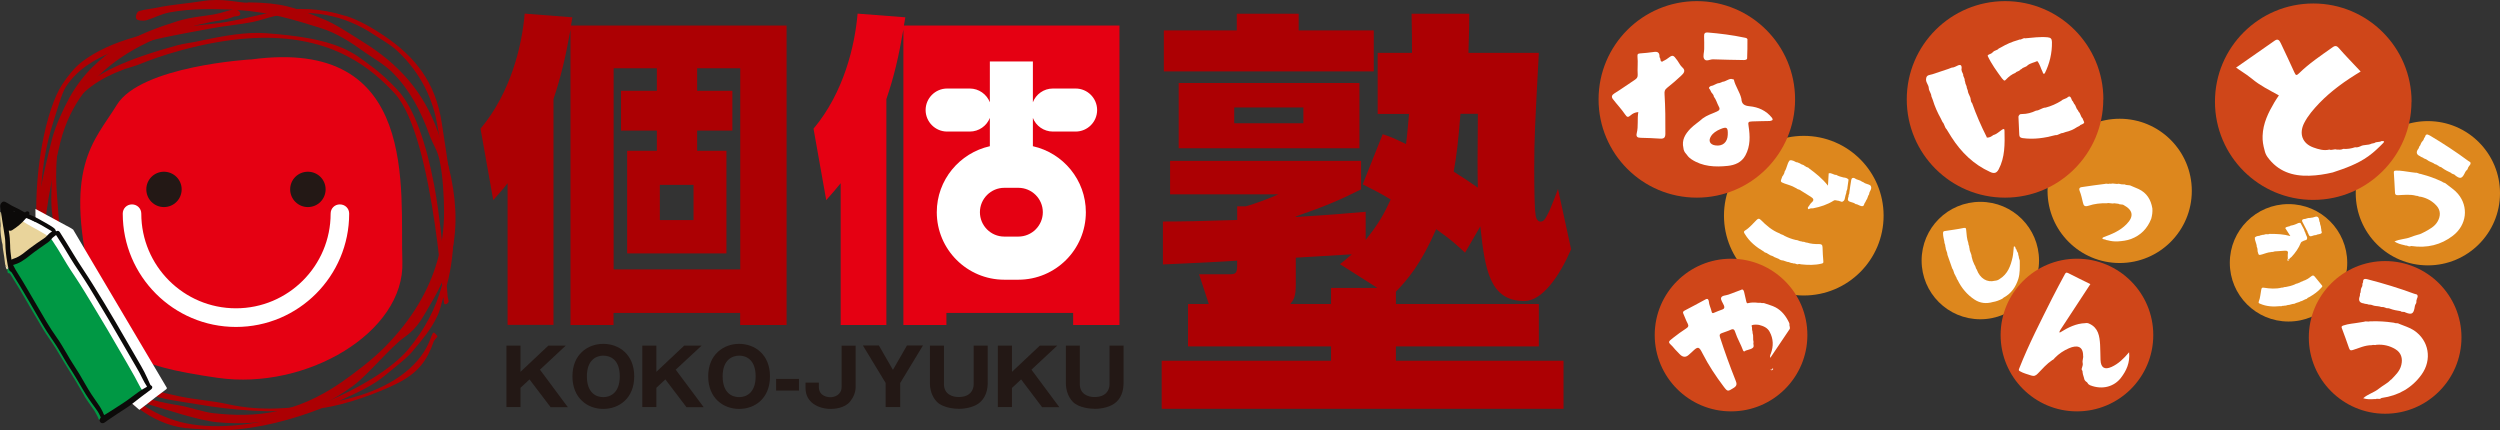
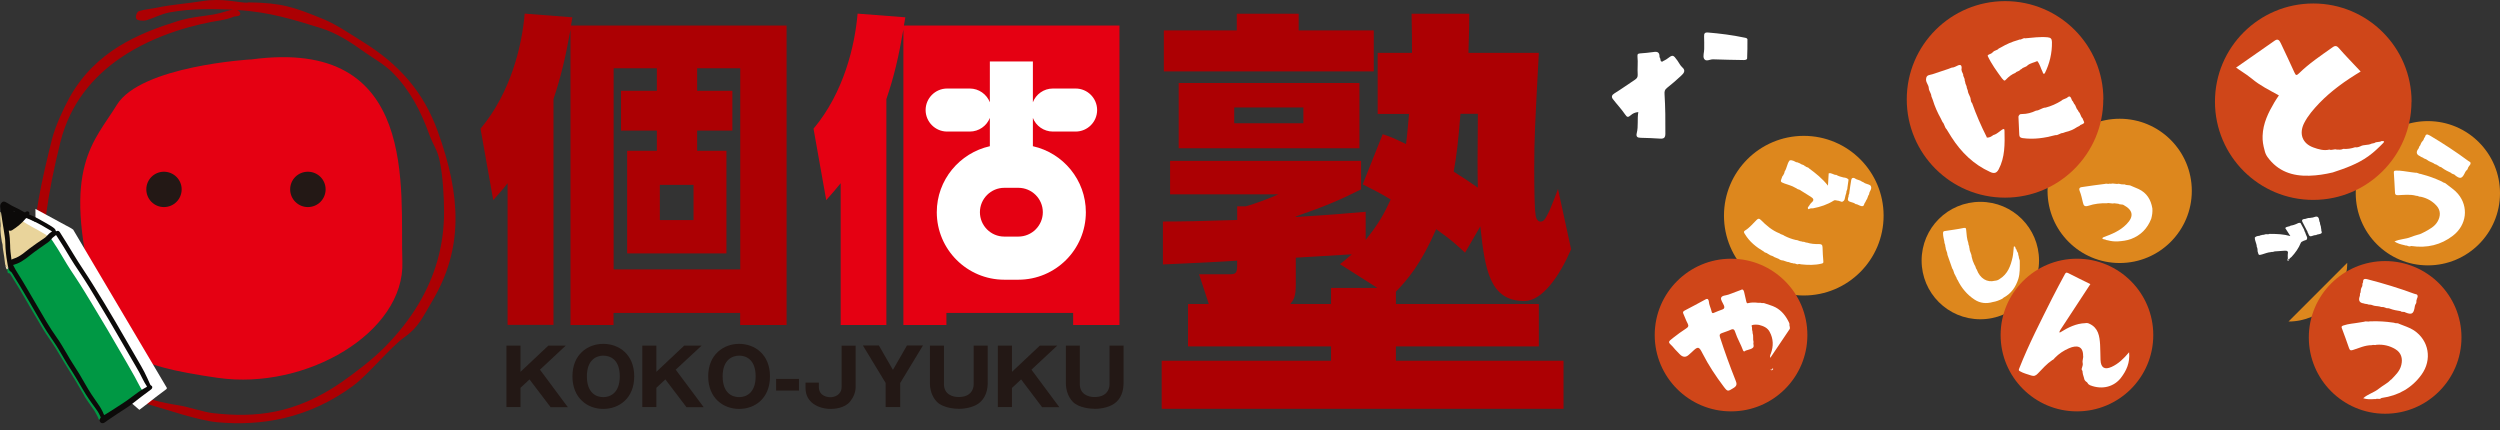
<svg xmlns="http://www.w3.org/2000/svg" id="_レイヤー_1" viewBox="0 0 244 42.01">
  <rect x="0" y="0" width="244" height="42.01" fill="#333333" stroke="none" />
  <defs>
    <style>.cls-1{fill:#009844;}.cls-1,.cls-2,.cls-3,.cls-4,.cls-5,.cls-6,.cls-7,.cls-8{fill-rule:evenodd;}.cls-1,.cls-2,.cls-3,.cls-4,.cls-5,.cls-6,.cls-7,.cls-8,.cls-9,.cls-10,.cls-11,.cls-12{stroke-width:0px;}.cls-2{fill:#0c0a09;}.cls-3{fill:#cf4619;}.cls-4{fill:#dd871d;}.cls-5{fill:#e9d49b;}.cls-6{fill:#ede4c2;}.cls-7,.cls-12{fill:#fff;}.cls-8{fill:#fdfdfd;}.cls-9{fill:#231815;}.cls-10{fill:#e50012;}.cls-11{fill:#ac0003;}</style>
  </defs>
  <path class="cls-4" d="m213.92,18.63c0,3.89-3.15,7.04-7.04,7.04s-7.04-3.15-7.04-7.04,3.15-7.04,7.04-7.04,7.04,3.15,7.04,7.04Z" />
  <path class="cls-3" d="m205.28,9.7c0,5.29-4.29,9.59-9.59,9.59s-9.59-4.29-9.59-9.59S190.4.11,195.7.11s9.59,4.29,9.59,9.59Z" />
  <path class="cls-4" d="m199.01,25.43c0,3.16-2.56,5.73-5.73,5.73s-5.73-2.56-5.73-5.73,2.56-5.73,5.73-5.73,5.73,2.56,5.73,5.73Z" />
  <path class="cls-3" d="m210.16,32.7c0,4.12-3.34,7.45-7.45,7.45s-7.45-3.34-7.45-7.45,3.34-7.45,7.45-7.45,7.45,3.34,7.45,7.45Z" />
  <path class="cls-7" d="m190.15,6.73c.11-.04.23-.09.34-.13.23,0,.42-.14.62-.22.25-.1.35,0,.35.26-.07.23.06.42.15.63-.03.2.17.36.14.56.02.06.04.11.05.17,0,.21.17.37.16.57.03.09.07.19.1.28.01.31.27.55.28.87.02.13.04.25.14.35.4,1.13.88,2.23,1.42,3.3,0,.04,0,.06.04.06.24.01.43-.11.61-.25.33-.08.56-.33.83-.51.18-.12.26-.11.26.09.03,1.3.05,2.6-.57,3.77-.2.37-.44.44-.84.25-1.6-.73-2.81-1.9-3.77-3.4-.16-.25-.31-.51-.47-.76-.21-.2-.2-.51-.4-.71-.06-.12-.11-.24-.17-.35-.32-.57-.59-1.18-.78-1.81-.05-.12-.09-.24-.14-.36,0-.28-.24-.5-.25-.79-.01-.33-.33-.58-.26-.93.04-.38.36-.34.6-.42" />
  <path class="cls-7" d="m203.24,11.52c.06.14.12.28.18.42-.07.23-.34.17-.45.34-.08.04-.16.08-.24.12-.35.24-.73.4-1.14.49-.08.03-.17.06-.25.09-.27,0-.46.24-.74.21-1.04.28-2.09.44-3.19.29-.26-.04-.32-.13-.33-.35-.02-.58-.05-1.17-.08-1.75.05-.18.16-.27.34-.25.48,0,.94-.12,1.37-.33.34-.01.6-.3.95-.3.54-.14,1.04-.37,1.52-.66.18-.2.48-.18.66-.38.04-.02.08-.03.12-.05.24.06.18.36.35.48.04.08.09.17.13.25.18.16.17.44.35.6.03.05.06.11.09.17.19.17.18.45.36.62Z" />
  <path class="cls-7" d="m197.65,3.74c.73-.06,1.45-.17,2.2-.1.32.03.41.16.42.46.02,1.09-.23,2.11-.7,3.06-.18.12-.18-.08-.22-.16-.18-.34-.25-.73-.51-1.04-.31.15-.67.19-.95.42-.15.18-.42.17-.58.35-.05.03-.09.05-.14.08-.11.17-.35.14-.46.3-.36.14-.66.37-.93.66-.19.23-.26-.03-.38-.11-.52-.71-1.04-1.42-1.41-2.22.1-.19.35-.14.45-.31.04,0,.06,0,.07-.04.14-.19.42-.16.56-.35.08-.04.17-.08.25-.13.51-.3,1.04-.53,1.61-.69.06-.02.11-.04.17-.06.2.03.34-.16.53-.13Z" />
  <path class="cls-7" d="m205.91,17.93c.05,0,.1,0,.15,0,.24-.06.48.07.72,0,.19.06.39.08.6.07.19.11.43.03.62.14.24.1.49.2.73.31.8.38,1.2,1.04,1.34,1.89.03.34-.02.68-.11,1.01-.37.95-1.02,1.62-1.98,1.98-.41.15-.84.2-1.27.23-.34.02-.68-.02-1.01-.11-.05,0-.1-.02-.15-.03-.07-.06-.16-.04-.24-.07-.2-.07-.12-.14,0-.2.82-.3,1.62-.63,2.24-1.27.73-.74.65-1.36-.27-1.86-.16-.11-.36-.02-.52-.13-.14-.02-.28-.03-.42-.05-.24.07-.47-.07-.71,0-.61-.02-1.22.05-1.79.24-.38.12-.48,0-.55-.32-.09-.36-.16-.74-.3-1.08-.17-.4.11-.41.34-.44.7-.11,1.41-.2,2.11-.29.15-.07.3.05.45-.03Z" />
  <path class="cls-7" d="m196.99,24.89c.02.06.04.12.05.18-.02.16.11.28.09.44,0,.57.03,1.15-.14,1.71-.25.79-.69,1.43-1.44,1.83-.05.03-.09.08-.13.11-.3.15-.6.27-.93.32-.62.18-1.22.12-1.76-.23-.74-.48-1.29-1.14-1.67-1.93-.11-.09-.08-.25-.18-.34-.01-.03-.03-.07-.04-.1-.16-.2-.14-.47-.3-.67-.16-.45-.31-.89-.47-1.34,0-.26-.18-.47-.18-.72-.01-.04-.02-.08-.03-.12.02-.16-.11-.28-.09-.44-.05-.27-.13-.53-.13-.82,0-.17.05-.2.17-.22.62-.1,1.24-.17,1.84-.3.25-.05.23.07.25.21.04.42.06.85.21,1.26-.02.16.11.28.09.44.01.04.02.08.03.12,0,.27.2.5.2.77.06.28.15.54.28.8.12.13.1.33.22.46.32.87,1.01,1.29,1.77,1.09.16-.01.32-.06.45-.16.81-.49,1.09-1.29,1.28-2.14.07-.34.08-.69.12-1.04.21-.04.11.2.23.25.03.08.06.16.09.24.08.1.12.21.11.33Z" />
  <path class="cls-7" d="m201.09,32.2c-.04.06-.06.13-.09.19,0,.13.07.03.11.03.74-.46,1.52-.85,2.41-.88.15-.03.28-.01.41.06.87.4.99,1.21,1.04,2.04.03.49.02.99.04,1.48.03.77.39,1,1.08.69.66-.3,1.17-.79,1.71-1.43.1,1.02-.26,1.8-.8,2.5-.63.82-1.77,1.21-3.01.72-.09-.06-.2-.1-.24-.22-.02-.03-.04-.06-.07-.08-.15-.09-.26-.22-.28-.41-.08-.22-.14-.45-.15-.69-.07-.08-.11-.16-.06-.27.05-.17.12-.33.08-.51-.06-.24.09-.48.04-.72,0-.9-.58-1.06-1.38-.71-.51.22-.98.53-1.38.94-.07.08-.13.18-.24.21-.54.36-.97.85-1.42,1.32-.2.21-.37.28-.64.19-.38-.13-.77-.22-1.11-.42-.12-.07-.13-.11-.06-.28.93-2.36,2.09-4.6,3.22-6.86.38-.77.81-1.53,1.21-2.29.09-.17.14-.25.36-.14.71.37,1.43.71,2.15,1.07" />
  <path class="cls-4" d="m244,18.86c0,3.89-3.15,7.04-7.04,7.04s-7.04-3.15-7.04-7.04,3.15-7.04,7.04-7.04,7.04,3.15,7.04,7.04Z" />
  <path class="cls-3" d="m235.36,9.92c0,5.29-4.29,9.59-9.59,9.59s-9.59-4.29-9.59-9.59S220.48.34,225.78.34s9.59,4.29,9.59,9.59Z" />
-   <path class="cls-4" d="m229.09,25.65c0,3.16-2.56,5.73-5.73,5.73s-5.73-2.56-5.73-5.73,2.56-5.73,5.73-5.73,5.73,2.56,5.73,5.73Z" />
+   <path class="cls-4" d="m229.09,25.65c0,3.16-2.56,5.73-5.73,5.73Z" />
  <path class="cls-3" d="m240.24,32.93c0,4.12-3.34,7.45-7.45,7.45s-7.45-3.34-7.45-7.45,3.34-7.45,7.45-7.45,7.45,3.34,7.45,7.45Z" />
  <path class="cls-7" d="m232.44,13.77c.12.01.39-.04.15.2-.45.46-.91.9-1.44,1.28-1.06.76-2.26,1.18-3.47,1.58-.76.18-1.52.3-2.3.32-1.64.05-3.05-.42-4.07-1.82-.15-.21-.24-.43-.29-.67-.13-.46-.21-.92-.19-1.4.04-1.23.56-2.27,1.16-3.29.13-.22.27-.42.43-.66-.92-.51-1.85-.96-2.64-1.63-.17-.12-.33-.24-.49-.37-.32-.22-.65-.43-1.05-.71,1.34-.94,2.56-1.79,3.78-2.64.32-.22.46,0,.59.27.44.95.9,1.88,1.32,2.83.14.32.21.33.46.09.97-.95,2.09-1.7,3.19-2.48.2-.14.4-.31.67,0,.68.78,1.41,1.52,2.15,2.31-1.48.89-2.85,1.86-4.03,3.08-.56.59-1.1,1.2-1.48,1.94-.53,1.04-.19,2,.89,2.39.5.18,1.02.34,1.57.21.24.1.48-.09.72,0,.22.01.43.03.63-.07.4.03.78-.03,1.16-.16.18.04.35-.02.51-.09.34-.19.75-.08,1.09-.26.09-.02.19-.04.28-.06.21-.16.5-.05.71-.2Z" />
  <path class="cls-7" d="m236.64,22.64c.49-.28.99-.52,1.28-1.04.29-.52.3-1.07-.12-1.53-.41-.45-.93-.74-1.54-.87-.15.03-.28-.11-.44-.09-.59-.17-1.19-.08-1.78-.06-.24,0-.28-.07-.29-.28-.02-.63-.08-1.26-.11-1.9,0-.12-.02-.21.19-.22.52-.02,1.02.1,1.53.16.13.02.27.03.4.05.19-.03.34.13.52.12.04.01.09.02.13.04.62.16,1.23.38,1.81.65.04.02.08.04.13.06.11.12.3.09.4.22.39.32.83.58,1.15.97,1.06,1.26.86,3.04-.49,4.08-1.16.9-2.53,1.24-4.07,1.01-.04,0-.08.02-.12.03-.16.04-.28-.11-.44-.08-.05-.01-.09-.03-.14-.04-.33-.07-.65-.16-.94-.35.5-.25,1.1-.22,1.61-.44.21-.09.45-.15.67-.22.23-.05.44-.15.64-.27Z" />
  <path class="cls-7" d="m239.24,16.88c-.3-.14-.61-.29-.88-.49-.1-.12-.29-.09-.38-.21l-.02-.03h-.04c-.1-.12-.29-.09-.39-.21-.21-.12-.45-.17-.64-.33-.12-.11-.3-.1-.41-.22-.06-.03-.13-.05-.19-.08-.03-.02-.07-.05-.1-.07q-.47-.2-.23-.62s.04-.03.03-.05c.12-.09.08-.27.21-.36.06-.17.13-.33.26-.46.12-.09.08-.27.21-.36.07-.27.17-.35.49-.16,1.28.76,2.53,1.58,3.72,2.46.06.05.14.08.21.13.1.16-.01.26-.09.37-.03,0-.04.02-.03.05-.12.09-.08.27-.21.36-.12.1-.18.25-.25.39-.24.46-.44.48-.9.11-.09-.13-.29-.09-.38-.22Z" />
-   <path class="cls-7" d="m224.4,27.6s.06-.02.09-.04c.08-.09.21-.06.29-.14.29-.09.55-.25.78-.44.15-.12.25-.13.37.03.22.28.45.56.68.83.08.09.06.12-.02.21-.34.4-.76.69-1.21.95-.07.04-.16.05-.2.13-.07.09-.21.05-.29.14-.03.01-.07.03-.1.04-.11.09-.26.07-.37.16-.11.03-.21.07-.32.1-.11.07-.22.1-.35.1-.11.03-.22.06-.34.09-.16-.02-.29.1-.44.07-.03,0-.07.01-.1.02-.11-.03-.21.08-.33.03-.66.07-1.32.04-1.94-.23-.1-.04-.21-.07-.14-.23.15-.37.16-.77.24-1.16.03-.16.09-.21.25-.18.58.09,1.17.14,1.75-.01.14.02.25-.08.39-.06.3-.05.6-.13.88-.25.12-.1.3-.07.42-.17Z" />
  <path class="cls-7" d="m220.58,22.98c.09-.02.18-.04.26-.06.14.02.26-.09.4-.06.02.01.03,0,.05,0,.11.04.21-.07.32-.03.63,0,1.25.02,1.93.21-.19-.3-.35-.54-.5-.78.13-.18.38-.11.53-.24.19-.02.37-.09.55-.16.13-.07.26-.14.41-.1.1.18.19.36.29.54.09.11.07.26.16.37.02.07.04.13.07.2.06.18.22.34.06.54-.09.03-.18.06-.27.09-.09.07-.23.07-.28.2-.21.52-.53.97-.91,1.38-.06.07-.17.1-.2.19-.01.06-.05.08-.1.05-.07-.04-.07-.1-.06-.17,0-.12-.02-.26,0-.37.07-.28-.09-.32-.3-.31-.29.02-.58.04-.88.06-.13-.02-.25.09-.39.06-.03,0-.07.01-.1.02-.29.02-.56.14-.84.22-.33.09-.33.09-.42-.24-.02-.06-.04-.11-.02-.18-.01-.11-.02-.22-.08-.32,0-.3-.19-.57-.19-.87v-.02s0-.02,0-.02c.14-.15.33-.15.51-.18Z" />
  <path class="cls-7" d="m225.42,21.28s.1-.02.15-.03c.2.01.37-.13.57-.11.27.11.16.41.29.59-.02.18.11.33.1.51.01.05.02.11.03.16-.03.11.07.21.04.33-.14.17-.38.1-.54.21-.14,0-.27.04-.4.09-.17.07-.28.03-.34-.15-.01-.03-.03-.07-.04-.1-.08-.08-.05-.21-.14-.3-.14-.28-.29-.55-.43-.83-.07-.14-.02-.24.14-.27.2.01.37-.13.57-.11Z" />
  <path class="cls-8" d="m223.24,25.23s-.01.23.16.12c0,.07-.05.12-.12.08-.08-.04-.09-.12-.04-.2Z" />
  <path class="cls-7" d="m233.37,37.06c.41-.43.86-.83,1-1.45.15-.62-.01-1.19-.58-1.53-.56-.34-1.17-.48-1.84-.43-.15.07-.32-.03-.47.04-.66,0-1.24.28-1.84.47-.25.08-.31,0-.38-.2-.21-.64-.46-1.27-.69-1.91-.04-.12-.08-.21.13-.28.52-.18,1.08-.2,1.62-.3.14-.02.29-.05.43-.07.18-.08.39.03.57-.04.05,0,.1,0,.15,0,.69-.02,1.37.02,2.05.12.05,0,.1.01.15.02.14.09.33,0,.47.1.49.21,1.02.35,1.47.65,1.46.98,1.79,2.86.72,4.33-.92,1.27-2.23,2.03-3.87,2.26-.04,0-.08.04-.11.06-.15.09-.32-.03-.47.05-.05,0-.1,0-.16,0-.36.03-.72.03-1.07-.08.44-.41,1.06-.55,1.52-.93.19-.16.42-.29.62-.43.22-.13.41-.29.58-.47Z" />
  <path class="cls-7" d="m234.31,30.37c-.35-.06-.71-.11-1.04-.24-.14-.09-.32,0-.46-.1l-.03-.02h-.04c-.14-.09-.32,0-.46-.09-.25-.06-.51-.03-.75-.14-.15-.08-.34-.01-.49-.1-.07,0-.15-.02-.22-.03-.04-.01-.08-.03-.13-.04q-.54-.07-.42-.57s.03-.04.01-.06c.1-.13,0-.3.11-.43.01-.19.03-.38.13-.55.1-.13,0-.3.11-.43,0-.3.07-.41.45-.31,1.55.4,3.06.86,4.55,1.41.08.03.17.05.25.07.15.13.07.27.02.41-.03.02-.03.04-.01.06-.1.13,0,.3-.1.43-.1.14-.11.31-.14.47-.11.54-.31.62-.89.38-.13-.1-.32,0-.45-.11Z" />
  <path class="cls-11" d="m64.11,6.66v2.2h-3.5v3.89h3.5v1.97h-2.9v10.01h9.69v-10.01h-2.86v-1.97h3.44v-3.89h-3.44v-2.2h4.21v19.63h-12.36V6.66h4.23Zm-14.56,25.05h4.47V9.67c.72-2.16,1.17-4.03,1.66-6.79v28.84h4.2v-1.18h12.36v1.18h4.53V2.49h-21.04l.13-.8-4.65-.36c-.26,3.1-1.34,7.69-4.31,11.23l1.24,6.97c.7-.8.93-1.04,1.4-1.65v13.83Zm18.14-13.67v3.44h-3.29v-3.44h3.29Z" />
  <path class="cls-11" d="m144.24,11.12c-.04,4.31-.04,5.64,0,7.2-.83-.58-1.24-.86-2.36-1.57.29-1.58.45-2.99.66-5.64h1.7Zm.24,10.97c.45,4.22.91,7.29,4.3,7.29,1.75,0,3.44-2.45,4.56-5.05l-1.28-5.88c-.21.57-.46,1.23-.83,2.11-.33.66-.5,1.07-.87,1.07-.41,0-.5-.58-.5-.79-.08-.41-.12-2.32-.12-4.42,0-2.86.08-4.36.45-11.26h-6.87c.08-2.58.08-2.86.08-3.82h-5.63c.04,2,.04,2.37.04,3.82h-3.35v5.96h3.06c-.13,1.4-.16,1.94-.29,2.94-1.03-.49-1.36-.67-2.28-.96l-1.95,4.89c1.21.62,1.74.87,2.73,1.48-.62,1.37-1.2,2.41-2.44,3.94v-2.74c-1.95.17-3.31.29-6.83.51v-.05c2.86-.99,4.43-1.66,6.38-2.65v-2.78h-18.64v3.27h10.56c-.49.25-2.36.96-3.19,1.17h-.82v1.33c-3.52.11-5.26.15-7.25.15v4.19c1.21-.04,6.22-.29,7.25-.37,0,1.16,0,1.33-.78,1.33h-2.94l.95,2.9h-2.03v4.14h13.96v1.4h-16.53v4.69h39.22v-4.69h-16.36v-1.4h13.95v-4.14h-13.95v-1.2c1.15-1.2,2.44-2.69,3.93-6.1,1.37.96,1.87,1.41,2.82,2.29l1.49-2.57Zm-29.44-7.62h17.64v-6.37h-17.64v6.37Zm19.38,13.63h-4.51v1.57h-3.98c.33-.41.54-.7.54-1.91v-2.61c.78-.04,4.6-.28,5.47-.33-.37.29-.5.46-1.16.96l3.65,2.32Zm-20.83-21.13h20.49V2.97h-7.33v-1.63h-6.04v1.63h-7.12v4.01Zm13.62,3.52v1.54h-6.75v-1.54h6.75Z" />
  <path class="cls-9" d="m50.8,37.85v1.88h-1.37v-6h1.37v2.56l2.72-2.56h1.7l-2.52,2.35,2.72,3.66h-1.68l-2.06-2.71-.89.83Z" />
  <path class="cls-9" d="m58.88,34.71c.65,0,1.61.35,1.61,2.02s-.98,2.03-1.61,2.03c-.67,0-1.6-.38-1.6-2.03s.97-2.02,1.6-2.02Zm3.02,2.02c0-2.14-1.49-3.17-3.02-3.17s-3.01,1.04-3.01,3.17,1.47,3.18,3.01,3.18,3.02-1.03,3.02-3.18Z" />
  <path class="cls-9" d="m64.06,37.85v1.88h-1.37v-6h1.37v2.56l2.72-2.56h1.7l-2.53,2.35,2.73,3.66h-1.68l-2.06-2.71-.89.83Z" />
  <path class="cls-9" d="m72.14,34.71c.65,0,1.61.35,1.61,2.02s-.97,2.03-1.61,2.03c-.67,0-1.61-.38-1.61-2.03s.98-2.02,1.61-2.02Zm3.01,2.02c0-2.14-1.49-3.17-3.01-3.17s-3.02,1.04-3.02,3.17,1.47,3.18,3.02,3.18,3.01-1.03,3.01-3.18Z" />
  <path class="cls-9" d="m77.98,38.12h-2.23v-1.14h2.23v1.14Z" />
  <path class="cls-9" d="m83.51,33.73v4.03c0,.53-.21,1.02-.54,1.43-.54.67-1.58.72-1.88.72-1.22,0-2.47-.63-2.47-2.03v-.54h1.3v.43c0,.95.97,1,1.12,1,.41,0,1.1-.23,1.1-1v-4.03h1.37Z" />
  <path class="cls-9" d="m87.86,39.73h-1.42v-2.35l-2.22-3.66h1.56l1.37,2.38,1.37-2.38h1.56l-2.22,3.66v2.35Z" />
  <path class="cls-9" d="m92.13,33.73v3.77c0,.96.8,1.25,1.43,1.25,1.09,0,1.47-.64,1.47-1.25v-3.77h1.37v3.69c0,.47-.12,1.26-.7,1.8-.53.51-1.45.68-2.1.68-.34,0-1.53-.06-2.15-.67-.54-.55-.69-1.3-.69-1.81v-3.69h1.37Z" />
  <path class="cls-9" d="m98.77,37.85v1.88h-1.38v-6h1.38v2.56l2.72-2.56h1.7l-2.52,2.35,2.72,3.66h-1.68l-2.05-2.71-.89.83Z" />
  <path class="cls-9" d="m105.39,33.73v3.77c0,.96.8,1.25,1.43,1.25,1.09,0,1.47-.64,1.47-1.25v-3.77h1.37v3.69c0,.47-.11,1.26-.69,1.8-.54.51-1.44.68-2.1.68-.35,0-1.53-.06-2.15-.67-.54-.55-.69-1.3-.69-1.81v-3.69h1.37Z" />
  <path class="cls-10" d="m82.06,31.72h4.45V9.67c.74-2.16,1.18-4.03,1.66-6.79v28.84h4.2v-1.18h12.37v1.18h4.52V2.49h-21.04l.14-.8-4.66-.36c-.26,3.1-1.33,7.69-4.3,11.23l1.24,6.97c.7-.8.93-1.04,1.41-1.65v13.83Z" />
  <path class="cls-12" d="m102.76,12.84h2.22c1.16,0,2.1-.94,2.1-2.1s-.94-2.1-2.1-2.1h-2.22c-.89,0-1.65.56-1.95,1.34v-3.98h-4.2v3.98c-.31-.78-1.07-1.34-1.96-1.34h-2.21c-1.16,0-2.1.95-2.1,2.1s.94,2.1,2.1,2.1h2.21c.89,0,1.65-.55,1.96-1.33v2.76c-2.95.66-5.18,3.29-5.18,6.44,0,3.64,2.96,6.59,6.59,6.59h1.37c3.64,0,6.59-2.95,6.59-6.59,0-3.15-2.22-5.78-5.17-6.44v-2.76c.3.78,1.07,1.33,1.95,1.33Zm-.98,7.87c0,1.31-1.07,2.38-2.39,2.38h-1.37c-1.32,0-2.38-1.07-2.38-2.38s1.07-2.38,2.38-2.38h1.37c1.32,0,2.39,1.07,2.39,2.38Z" />
  <path class="cls-11" d="m24.17.27c-.93,0-2.45-.49-4.51-.15-1.28.21-3,.34-4.3.62-.65.14-1.14.15-1.78.34-.23.07-.36.48-.29.72.06.23.72.25.96.19.9-.27,1.39-.6,2.3-.78,2.13-.39,4.09-.34,6.19-.27-.34.03-1.02.31-1.87.47-.97.17-2.16.24-3.53.65-3.74,1.17-8.04,2.91-10.57,7.49-.57,1.03-1.38,2.78-1.7,4.05-.92,3.7-1.89,7.81-1.89,11.81,0,1.37.19,2.92.44,4.18.4,2.09,1.16,3.62,2.44,5.16.97,1.18,2.23,2.52,3.87,3.21,1.56.67,2.24.85,4.65,1.53,1.61.46,4.78,1.55,6.62,1.72,4.22.39,8.9-.31,13.31-3.59,1.39-1.03,3.67-3.8,4.95-4.7,1.43-1,1.82-2.03,2.73-3.54,3.03-5.1,2.84-10.21.52-16.6-1.36-3.74-3.66-6.45-7.33-8.72-1.04-.64-2.55-1.67-3.74-2.16-2.98-1.22-4.13-1.63-7.47-1.67Zm-3.41,40.05c-.84-.09-2.46-.63-3.26-.75-3.7-.57-5.28-1.54-7.25-2.36-.72-.31-1.75-1.23-2.34-1.66-.78-.57-1.08-.69-1.63-1.49-1.42-2.03-1.87-4.85-1.87-8.42,0-1.43-.15-2.94.08-4.64.29-2.17.76-4.56,1.41-7.16.95-3.77,3.21-6.36,5.8-8.15,3.54-2.44,7.68-3.37,9.85-3.71.9-.15,1.28-.37,1.31-.37.22-.02.59-.03.59-.25v-.03c-.02-.18-.15-.3-.32-.35,3.1.16,5.63.97,8.18,1.76,1.62.51,3.01,1.44,4.29,2.36.9.62,1.96,1.23,2.71,1.98,1.72,1.73,2.78,3.81,3.58,6.03.41,1.11.78,1.46,1.01,2.54.33,1.48.44,3.66.44,5.07,0,3.19-.84,6.2-2.51,8.98-.86,1.44-1.95,2.83-3.26,4.16-1.16,1.18-2.87,2.49-4.26,3.46-4.47,3.08-8.36,3.48-12.55,3Z" />
-   <path class="cls-11" d="m33.7,1.55c-2.29-.73-4.72-.88-6.98-.4-2.16.46-4.05.99-6.11,1.19-5.62.53-9.82,1.58-12.6,3.68-.74.56-1.43,1.45-1.94,2.22-.75,1.14-1.49,3.29-1.97,5.93-.34,1.88-.56,4.02-.56,6.23,0,3.12.43,6.4,1.54,9.3.27.71.57,1.37.91,1.99,1.08,2.01,2.48,3.61,4.2,4.79,2.24,2.95,5.11,5.2,8.5,5.35,1.13.06,2.3.22,3.52.15,3.05-.16,6.29-1,9.22-2.15,2.45-.35,5.46-1.49,7.18-2.33,2.26-1.1,3.09-2.36,3.74-4.22,0-.02.34-.41.34-.43,0-.09-.25-.36-.34-.39-.11-.03-.19.25-.24.35-.19.55-.44,1.07-.75,1.56-1.52,2.33-4.42,3.94-8.24,4.75,1.72-.79,3.29-1.47,4.57-2.57.98-.83,1.9-1.48,2.5-2.18,1.07-1.29,1.92-2.25,2.54-3.63.22-.45.38-1.26.54-1.73.03.1.03.65.14.68.2.05.38-.18.38-.29,0,0-.1-.45-.1-.45,0-.07-.02-.3-.05-.65-.01-.12-.02-.26-.04-.41.46-1.71.68-3.53.68-5.53,0-2.99-.55-6.38-1.17-10.4-.61-3.94-2.6-6.44-5.65-8.49-1.13-.76-2.45-1.52-3.74-1.93ZM6.1,30.97c-.23-.46-.43-.93-.62-1.43-1.1-2.86-1.52-6.09-1.52-9.17,0-3.53.51-6.17,1.27-8.56.36-1.11.8-2.72,1.2-3.34,2.32-3.53,7.32-4.44,14.25-5.71,1.33-.25,2.59-.34,4.01-.62.65-.13,1.43-.42,2.12-.57,3.41-.73,6.71-.18,9.76,1.86.5.33,1.51.93,1.95,1.31,2.18,1.92,3.62,4.46,4.13,7.29.71,3.98,1.16,7.35,1.16,10.31,0,1.47-.13,2.84-.37,4.14-.21-2.02-.51-5.43-1.07-8.43-.75-3.96-1.92-7.5-3.57-9.27-.73-.78-1.58-1.61-2.61-2.36-.9-.67-1.59-1.23-2.79-1.75-1.9-.82-4.36-1.2-7.43-1.43-1.9-.14-4.07.23-6.51.76-.64.15-1.49.24-2.16.42-9.97,2.74-12.26,5.51-12.26,12.91,0,1.33-.16,2.86.21,4.44.11.48.08.97.14,1.44.38,3.34,1.15,6.33,2.27,8.89.48,1.13,1.04,2.18,1.65,3.14-.36-.31-2.5-2.8-3.23-4.3Zm12.65,10.45c-2.87-.44-5.38-1.92-7.42-4.22.93.5,1.99.74,3.01,1.18,1.43.62,3.2.78,4.74,1.05,3.84.67,7.42.86,10.61.6-3.62,1.23-7.57,1.91-10.94,1.39Zm-12.41-15.03c-.3-1.46-.36-2.11-.49-3.73-.13-1.7-.37-4.09-.37-5.44,0-5.48,1.48-8.56,6.72-10.49.17-.06,1-.3,1.18-.37,1.39-.55,2.34-.91,4.25-1.44,4.77-1.3,8.53-1.47,11.52-.98,1.9.31,3.49.88,4.84,1.6,1.94,1.02,3.38,2.34,4.5,3.54,2.01,2.16,3.23,7.9,3.93,12.66.38,2.55.6,4.82.72,6.11-.61,2.25-1.66,4.28-3.31,6.26-1.5,1.79-4.74,3.83-8.54,5.34-2.69.36-5.64.75-9.05,0-1.5-.34-3.11-.43-4.74-.77-1-.21-2.01-.45-3.04-.73-1.48-.38-2.81-1-3.98-1.8-1.91-2.52-3.24-6.46-4.13-9.77Z" />
  <path class="cls-10" d="m24.47,5.8s-10.73.62-13.07,4.44c-2.2,3.6-5.42,6.04-2.22,18.37,1.49,5.74,3.45,7.03,12.09,8.27,8.63,1.23,18.25-4.44,18-11.34-.25-6.91,1.77-22.01-14.8-19.73Z" />
-   <path class="cls-12" d="m32.27,20.85c0,5.1-4.14,9.24-9.24,9.24s-9.24-4.14-9.24-9.24c0-.51-.41-.9-.91-.9s-.9.39-.9.9c0,6.1,4.95,11.06,11.05,11.06s11.05-4.96,11.05-11.06c0-.51-.4-.9-.91-.9s-.9.39-.9.9Z" />
  <path class="cls-9" d="m17.73,18.48c0,.96-.77,1.73-1.73,1.73s-1.72-.78-1.72-1.73.77-1.72,1.72-1.72,1.73.77,1.73,1.72Z" />
  <path class="cls-9" d="m31.78,18.48c0,.96-.77,1.73-1.73,1.73s-1.73-.78-1.73-1.73.77-1.72,1.73-1.72,1.73.77,1.73,1.72Z" />
  <path class="cls-7" d="m16.29,37.86s-.03-.06-.05-.08c-3.01-5.09-6.02-10.18-9.04-15.27-.03-.04-.04-.1-.09-.12-.21-.16-.45-.26-.68-.39-.97-.53-1.94-1.06-2.91-1.58-.02-.01-.04-.02-.06-.03v1.27l-1.21-.67-.43.77,1.63.9v.78h-1.53c.05.88.09,1.76.14,2.64,0,.05,0,.11.02.15,0,.05.04.08.06.12,2.77,4.69,5.54,9.37,8.31,14.06l1.55-1.79,1.6,1.38c.27-.2.54-.41.8-.61.14-.11.29-.22.43-.34.12-.1.25-.19.37-.29.35-.26.7-.53,1.05-.79.05-.04.05-.07.01-.11Z" />
  <path class="cls-1" d="m4.68,23.13c.1-.03.13-.03.18.05.05.09.14.15.2.23.11.15.2.31.3.46.13.18.24.37.36.56.27.45.54.9.81,1.35.24.4.5.78.76,1.17.15.23.31.46.45.69.35.54.68,1.1,1.02,1.65.58.95,1.14,1.9,1.71,2.85.63,1.07,1.25,2.13,1.87,3.21.28.48.55.96.82,1.44.19.34.36.71.56,1.05.04.08.09.15.14.22.06.09.05.12-.04.18-.19.11-.38.2-.56.34-.2.16-.41.3-.62.44-.22.15-.42.31-.63.47-.12.1-.25.18-.38.26-.39.25-.79.5-1.18.75-.18.11-.36.23-.54.34-.03.02-.06.04-.09.07-.03.03-.06.05-.1.06-.04,0-.07,0-.08-.04-.07-.23-.21-.43-.31-.64-.1-.21-.25-.39-.38-.58-.13-.18-.25-.36-.38-.54-.1-.15-.2-.3-.3-.45-.02-.03-.03-.07-.05-.11-.41-.69-.8-1.4-1.24-2.08-.53-.83-1.02-1.68-1.54-2.53-.2-.33-.43-.65-.65-.98-.21-.3-.41-.61-.6-.92-.77-1.27-1.5-2.56-2.25-3.83-.3-.5-.6-.99-.91-1.48-.05-.08-.11-.14-.22-.13-.04,0-.06-.01-.06-.06-.01-.09-.03-.18-.04-.26,0-.05.01-.1.08-.1.05,0,.05-.04.04-.08.06-.08.15-.12.23-.17.26-.18.51-.39.78-.56.02-.02.05-.03.07-.05.28-.26.58-.48.9-.68.08-.05.17-.1.25-.17.22-.18.46-.34.7-.5.03-.02.06-.04.08-.07.22-.17.42-.36.65-.51.12-.08.2-.17.21-.32Z" />
  <path class="cls-5" d="m4.68,23.13c-.01.15-.09.25-.21.32-.23.14-.44.34-.65.51-.03.02-.05.05-.08.07-.24.15-.48.32-.7.5-.08.06-.17.11-.25.17-.31.2-.62.42-.9.68-.02.02-.05.04-.07.05-.27.17-.51.38-.78.56-.08.05-.17.09-.23.17-.01,0-.03,0-.04-.02-.03-.07-.09-.1-.15-.13-.02-.01-.04-.02-.06-.04-.04-.08-.06-.17-.07-.26-.04-.45-.12-.89-.19-1.33-.02-.13-.04-.26-.04-.39,0-.14-.05-.27-.08-.4-.07-.41-.13-.83-.14-1.25,0-.09,0-.18.02-.27.01-.15-.02-.3-.03-.45-.02-.28-.03-.56,0-.83,0-.09.04-.11.13-.1.17.04.33.08.48.16.28.14.56.26.84.4.12.06.25.11.38.17.29.14.56.3.83.47.27.17.55.31.82.46.31.18.63.35.94.54.1.06.18.15.25.25Z" />
  <path class="cls-6" d="m.56,25.96s.04.03.06.04c.06.03.12.06.15.13,0,0,.02.01.04.02,0,.04,0,.08-.04.08-.07,0-.07.05-.08.1-.07-.09-.12-.19-.14-.3,0-.03-.01-.05,0-.07Z" />
  <path class="cls-2" d="m2.81,20.91s.05.03.08.04c.55.22,1.07.51,1.58.81.23.13.45.26.67.41.06.04.13.09.19.15.05.05.09.11.11.19.01.07.02.07.08.05.14-.06.23-.03.32.1.44.7.88,1.39,1.3,2.1.32.54.66,1.06,1.01,1.59.29.45.59.89.87,1.35,1.54,2.44,2.98,4.96,4.43,7.47.22.38.44.75.64,1.14.2.4.39.81.57,1.22.02.04.04.07.08.09.13.06.16.19.08.31-.03.05-.08.08-.13.12-.29.22-.58.43-.87.65-.24.18-.47.36-.71.55-.21.17-.43.34-.66.49-.64.42-1.29.83-1.92,1.27-.07.05-.15.1-.22.16-.06.05-.13.09-.2.12-.13.04-.26,0-.33-.1-.08-.12-.08-.25.01-.37.06-.08.05-.08.01-.16-.03-.05-.05-.1-.07-.15-.11-.25-.27-.47-.43-.69-.22-.29-.43-.6-.64-.9-.41-.6-.76-1.23-1.13-1.86-.29-.5-.6-.97-.91-1.45-.14-.22-.27-.44-.4-.67-.23-.39-.45-.78-.69-1.16-.22-.34-.44-.67-.67-1-.38-.55-.72-1.13-1.06-1.71-.61-1.06-1.23-2.13-1.86-3.18-.16-.26-.32-.51-.48-.77-.04-.07-.09-.14-.13-.22-.06-.12-.15-.23-.22-.34,0-.01-.02-.02-.03-.03-.15-.06-.2-.2-.25-.34-.06-.19-.09-.38-.12-.58-.11-.62-.18-1.24-.19-1.87,0-.43-.09-.86-.15-1.28-.09-.62-.21-1.23-.29-1.85-.02-.13-.03-.25-.05-.37-.03-.17,0-.33.13-.46.11-.12.21-.14.36-.07.09.04.18.09.26.14.24.16.5.3.77.42.27.12.53.27.78.42.07.04.12.05.18,0,.03-.03.07-.05.11-.06.07-.02.14,0,.2.05.05.06.06.13.03.21,0,.02-.01.03-.02.06Zm-1.54,4.94c.03.05.06.1.08.15.11.23.24.45.38.67.3.48.6.96.88,1.45.33.56.66,1.13.99,1.69.61,1.06,1.22,2.12,1.92,3.11.37.51.68,1.06,1,1.6.18.31.36.63.56.93.45.68.88,1.39,1.28,2.11.36.64.77,1.25,1.19,1.84.23.32.43.66.58,1.04.03.08.03.08.1.04.3-.19.61-.37.91-.57.55-.36,1.11-.7,1.63-1.1.5-.38.99-.75,1.54-1.04.05-.03.04-.05.01-.09-.14-.21-.26-.42-.37-.64-.11-.21-.21-.42-.32-.63-.24-.44-.49-.86-.74-1.29-1.04-1.77-2.04-3.56-3.11-5.31-.5-.81-.97-1.64-1.49-2.44-.18-.28-.37-.56-.55-.84-.31-.46-.62-.92-.9-1.39-.4-.67-.8-1.34-1.23-1.99-.05-.07-.09-.14-.14-.21-.11.08-.21.16-.31.24-.06.05-.11.12-.16.18-.1.11-.2.21-.32.3-.28.21-.58.39-.86.6-.28.21-.58.4-.85.63-.28.24-.58.45-.89.64-.25.15-.51.25-.81.34Zm3.8-3.26c-.09-.07-.17-.12-.25-.16-.57-.34-1.13-.67-1.73-.93-.15-.07-.31-.13-.46-.2-.05-.03-.08-.02-.12.03-.38.46-.84.83-1.33,1.14-.08.05-.16.07-.25.04-.02,0-.05-.02-.07,0,0,.03,0,.06.01.1.08.43.11.86.12,1.3,0,.45.06.9.12,1.35,0,.03,0,.06.03.08.06-.05.14-.08.21-.1.33-.1.61-.28.89-.48.21-.15.4-.33.61-.48.46-.34.93-.68,1.41-.99.12-.08.23-.16.32-.27.14-.16.3-.31.5-.42Zm-3.78-2.01s.08.12.18.09c-.06-.05-.11-.07-.18-.09Z" />
  <path class="cls-4" d="m183.84,21.05c0,4.3-3.49,7.79-7.79,7.79s-7.79-3.49-7.79-7.79,3.49-7.79,7.79-7.79,7.79,3.49,7.79,7.79Z" />
-   <path class="cls-3" d="m175.2,9.7c0,5.29-4.29,9.59-9.59,9.59s-9.59-4.29-9.59-9.59S160.32.11,165.61.11s9.59,4.29,9.59,9.59Z" />
  <path class="cls-3" d="m176.4,32.7c0,4.12-3.34,7.45-7.45,7.45s-7.45-3.34-7.45-7.45,3.34-7.45,7.45-7.45,7.45,3.34,7.45,7.45Z" />
  <path class="cls-7" d="m175.84,23.57s.08.02.12.03c.15-.03.27.1.41.08.37.12.76.15,1.15.14.25,0,.35.06.36.31.01.46.04.93.08,1.39.01.15-.03.17-.18.21-.66.16-1.32.14-1.99.07-.1-.01-.2-.07-.3-.01-.15.04-.26-.11-.41-.07-.05-.01-.09-.02-.14-.04-.18.01-.32-.13-.5-.12-.14-.04-.27-.09-.41-.14-.17,0-.31-.06-.44-.16-.14-.06-.28-.11-.42-.17-.15-.14-.37-.12-.52-.26-.04-.02-.08-.04-.12-.06-.09-.12-.28-.08-.37-.21-.75-.44-1.41-.96-1.86-1.72-.07-.11-.17-.23.03-.35.44-.27.76-.68,1.12-1.03.16-.15.25-.15.4,0,.54.54,1.11,1.04,1.84,1.32.13.12.33.11.46.23.35.18.72.32,1.11.41.2-.01.37.15.57.14Z" />
  <path class="cls-7" d="m175.36,15.82c.11.04.22.09.32.13.13.13.34.11.46.24,0,.03.03.04.06.03.09.12.27.08.36.21.65.48,1.29.98,1.85,1.69.03-.46.05-.83.07-1.2.27-.09.48.17.74.15.22.13.46.19.7.25.19.02.37.05.5.21-.03.26-.07.52-.11.78.02.18-.13.33-.11.51-.03.09-.06.17-.08.26-.07.23-.03.53-.35.62-.11-.04-.23-.07-.35-.11-.15.01-.29-.11-.45-.01-.62.39-1.29.61-2.01.75-.12.02-.25-.02-.36.05-.06.05-.11.05-.14-.02-.04-.09,0-.16.07-.22.09-.13.17-.28.29-.38.28-.24.16-.4-.08-.55-.32-.21-.64-.4-.96-.6-.12-.13-.33-.1-.45-.23-.04-.02-.08-.04-.12-.06-.32-.2-.7-.28-1.04-.41-.41-.16-.42-.16-.26-.57.03-.07.04-.15.11-.2.07-.12.15-.25.16-.4.22-.32.23-.73.46-1.05h.03s0-.04,0-.04c.26-.05.46.09.67.2Z" />
  <path class="cls-7" d="m181.71,17.72c.06.03.12.05.18.08.2.17.48.15.68.32.2.32-.15.55-.14.83-.15.18-.14.43-.29.6-.03.06-.06.13-.09.19-.11.1-.09.28-.21.37-.28.07-.47-.18-.73-.19-.14-.12-.32-.16-.49-.21-.23-.06-.32-.18-.24-.41.01-.04.02-.09.04-.13-.03-.15.11-.27.08-.41.06-.4.11-.8.18-1.19.03-.19.16-.26.35-.17.2.17.48.15.68.32Z" />
  <path class="cls-7" d="m162.32,5.96c.1-.05.22-.1.32-.17.64-.48.64-.48,1.09.14.15.21.26.46.44.62.42.36.14.62-.11.86-.44.41-.89.8-1.36,1.17-.22.17-.26.34-.24.61.08,1.28.09,2.57.08,3.86,0,.4-.15.5-.51.48-.62-.04-1.25-.07-1.88-.08-.35,0-.49-.11-.4-.47.17-.67.03-1.35.15-2.04-.31.02-.55.14-.73.3-.25.21-.35.25-.56-.07-.36-.53-.81-1-1.2-1.51-.15-.2-.1-.39.15-.54.68-.42,1.33-.89,2-1.33.2-.13.3-.26.28-.53-.04-.57.04-1.15-.02-1.72-.03-.29.07-.31.28-.33.42-.04.84-.06,1.26-.13.39-.07.62.01.61.46,0,.06.05.13.08.19.03.14-.01.35.26.26Z" />
  <path class="cls-7" d="m170.55,3.82c0,.63,0,1.26-.03,1.88,0,.13-.2.16-.33.16-1-.02-2-.03-3-.07-.3-.01-.7.28-.88-.07-.12-.25.02-.62.02-.93,0-.42.01-.84-.01-1.25-.02-.28.1-.39.35-.37,1.2.1,2.4.25,3.58.5.11.02.24.03.3.15Z" />
  <path class="cls-8" d="m172.77,36.07c.11,0,.25.03.23-.16.06.05.09.13.02.18-.08.07-.18.06-.25-.03Z" />
-   <path class="cls-7" d="m172.93,11.48c-.56-.69-1.32-1.03-2.17-1.11-.52-.05-.78-.22-.8-.73-.15-.66-.59-1.21-.74-1.88-.08-.02-.16-.04-.25-.06-.31.01-.54.26-.84.28-.11.04-.22.09-.33.13-.3.01-.52.26-.82.28-.07.07-.22.09-.17.25.15.12.15.35.3.47.08.09.15.19.16.32.23.29.31.65.48.96.15.26.08.38-.19.5-.47.21-.96.36-1.38.67-.38.35-.83.62-1.2,1-.51.53-.86,1.11-.68,1.88.02.22.1.4.25.56.14.2.29.38.51.53,1.1.74,2.34.79,3.57.66.68-.07,1.35-.33,1.72-1.02.5-.92.46-1.9.31-2.88-.05-.33-.06-.43.35-.44.57-.01,1.15-.04,1.72-.04.18-.04.4-.05.2-.33Zm-4.3,1.68c-.03.74-.51,1.14-1.22,1.03-.52-.08-.7-.44-.42-.89.21-.33.53-.53.88-.68.67-.29.79-.2.76.54Z" />
  <path class="cls-7" d="m172.78,34.93c-.05-.17,0-.3.06-.43.26-.72.25-1.43-.12-2.11-.22-.42-.62-.57-1.04-.68-.23-.03-.47-.05-.7.03,0,.02-.01.04-.02.05,0,0,0,.02,0,.03.08.16,0,.35.08.51,0,.07.01.14.02.21.1.28,0,.57.09.85-.08.18.11.42-.09.57-.25.19-.58.16-.83.35,0,0-.08-.05-.1-.09-.22-.62-.57-1.17-.77-1.8-.07-.22-.16-.37-.43-.24-.29.14-.6.22-.9.34-.18.07-.23.15-.16.39.46,1.42.97,2.83,1.52,4.21.13.32.17.53-.2.75-.55.34-.57.38-.96-.14-.77-1.02-1.48-2.09-2.07-3.25-.34-.68-.44-.69-.99-.16-.1.1-.22.19-.32.29q-.45.43-.9-.03c-.16-.16-.31-.32-.46-.48-.08-.1-.16-.2-.25-.29-.46-.44-.46-.43.05-.83.42-.33.84-.64,1.29-.93.2-.13.26-.25.13-.49-.16-.29-.26-.61-.4-.91-.07-.15-.08-.24.11-.34.69-.35,1.37-.73,2.06-1.1.2-.1.27.02.3.19.02.36.21.68.28,1.03.03.13.1.16.22.1.27-.12.56-.23.84-.33.19-.07.21-.2.14-.38-.1-.25-.34-.56-.28-.75.08-.25.47-.22.73-.32.4-.16.8-.3,1.2-.45.18-.11.26,0,.31.17.07.32.14.64.22.96.02.08.06.22.2.15.3-.07.61-.07.92-.03.09,0,.19,0,.28,0,.13.07.28-.02.41.06.35.13.71.21,1.05.39.61.33,1.01.85,1.31,1.48.09.13,0,.3.08.43,0,.06,0,.12,0,.18" />
</svg>